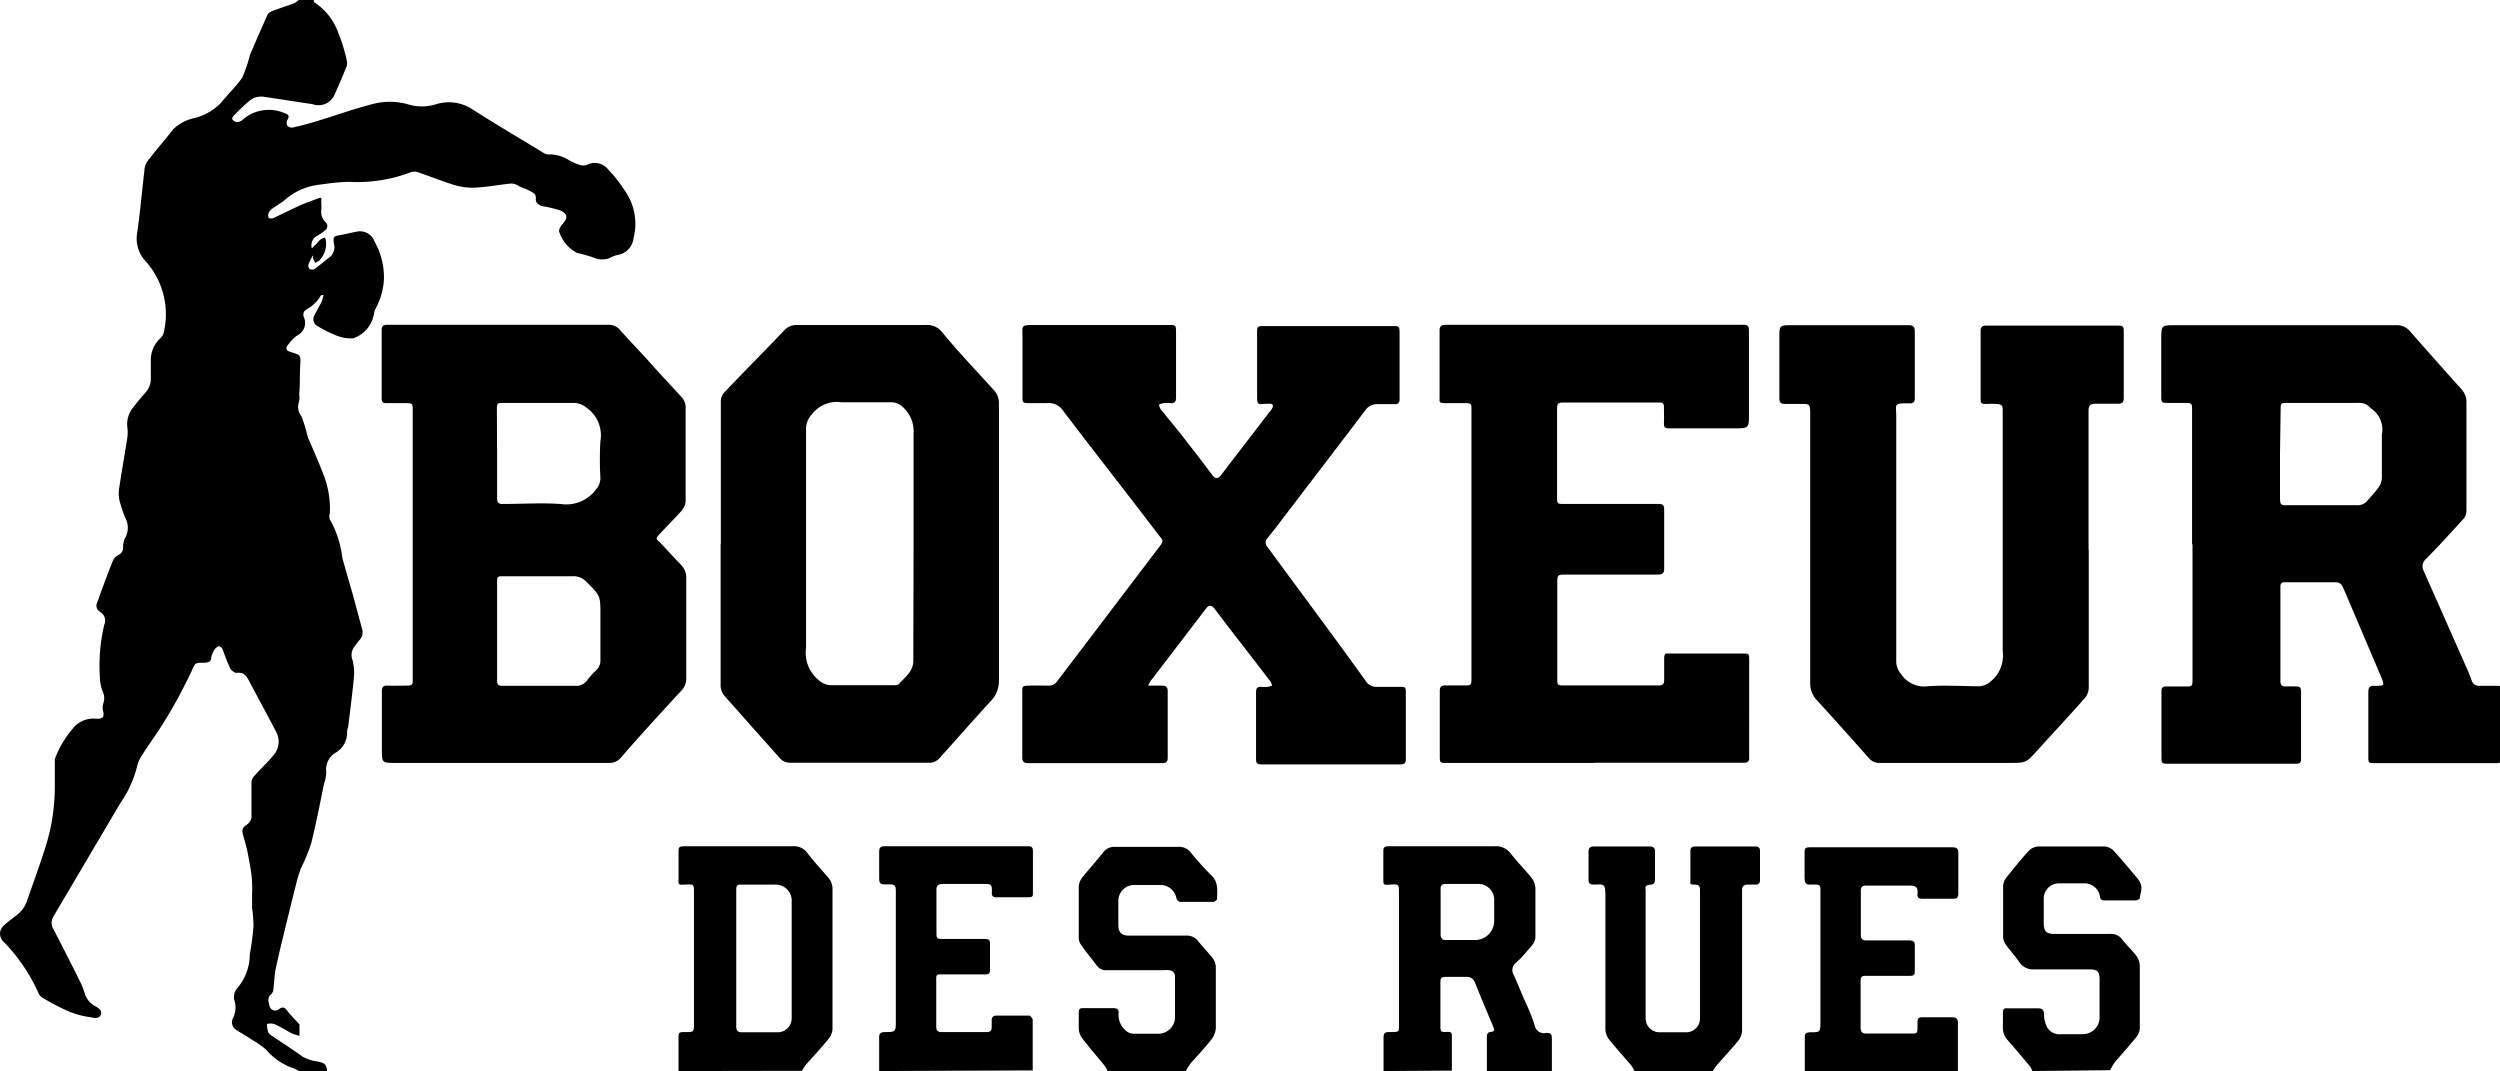
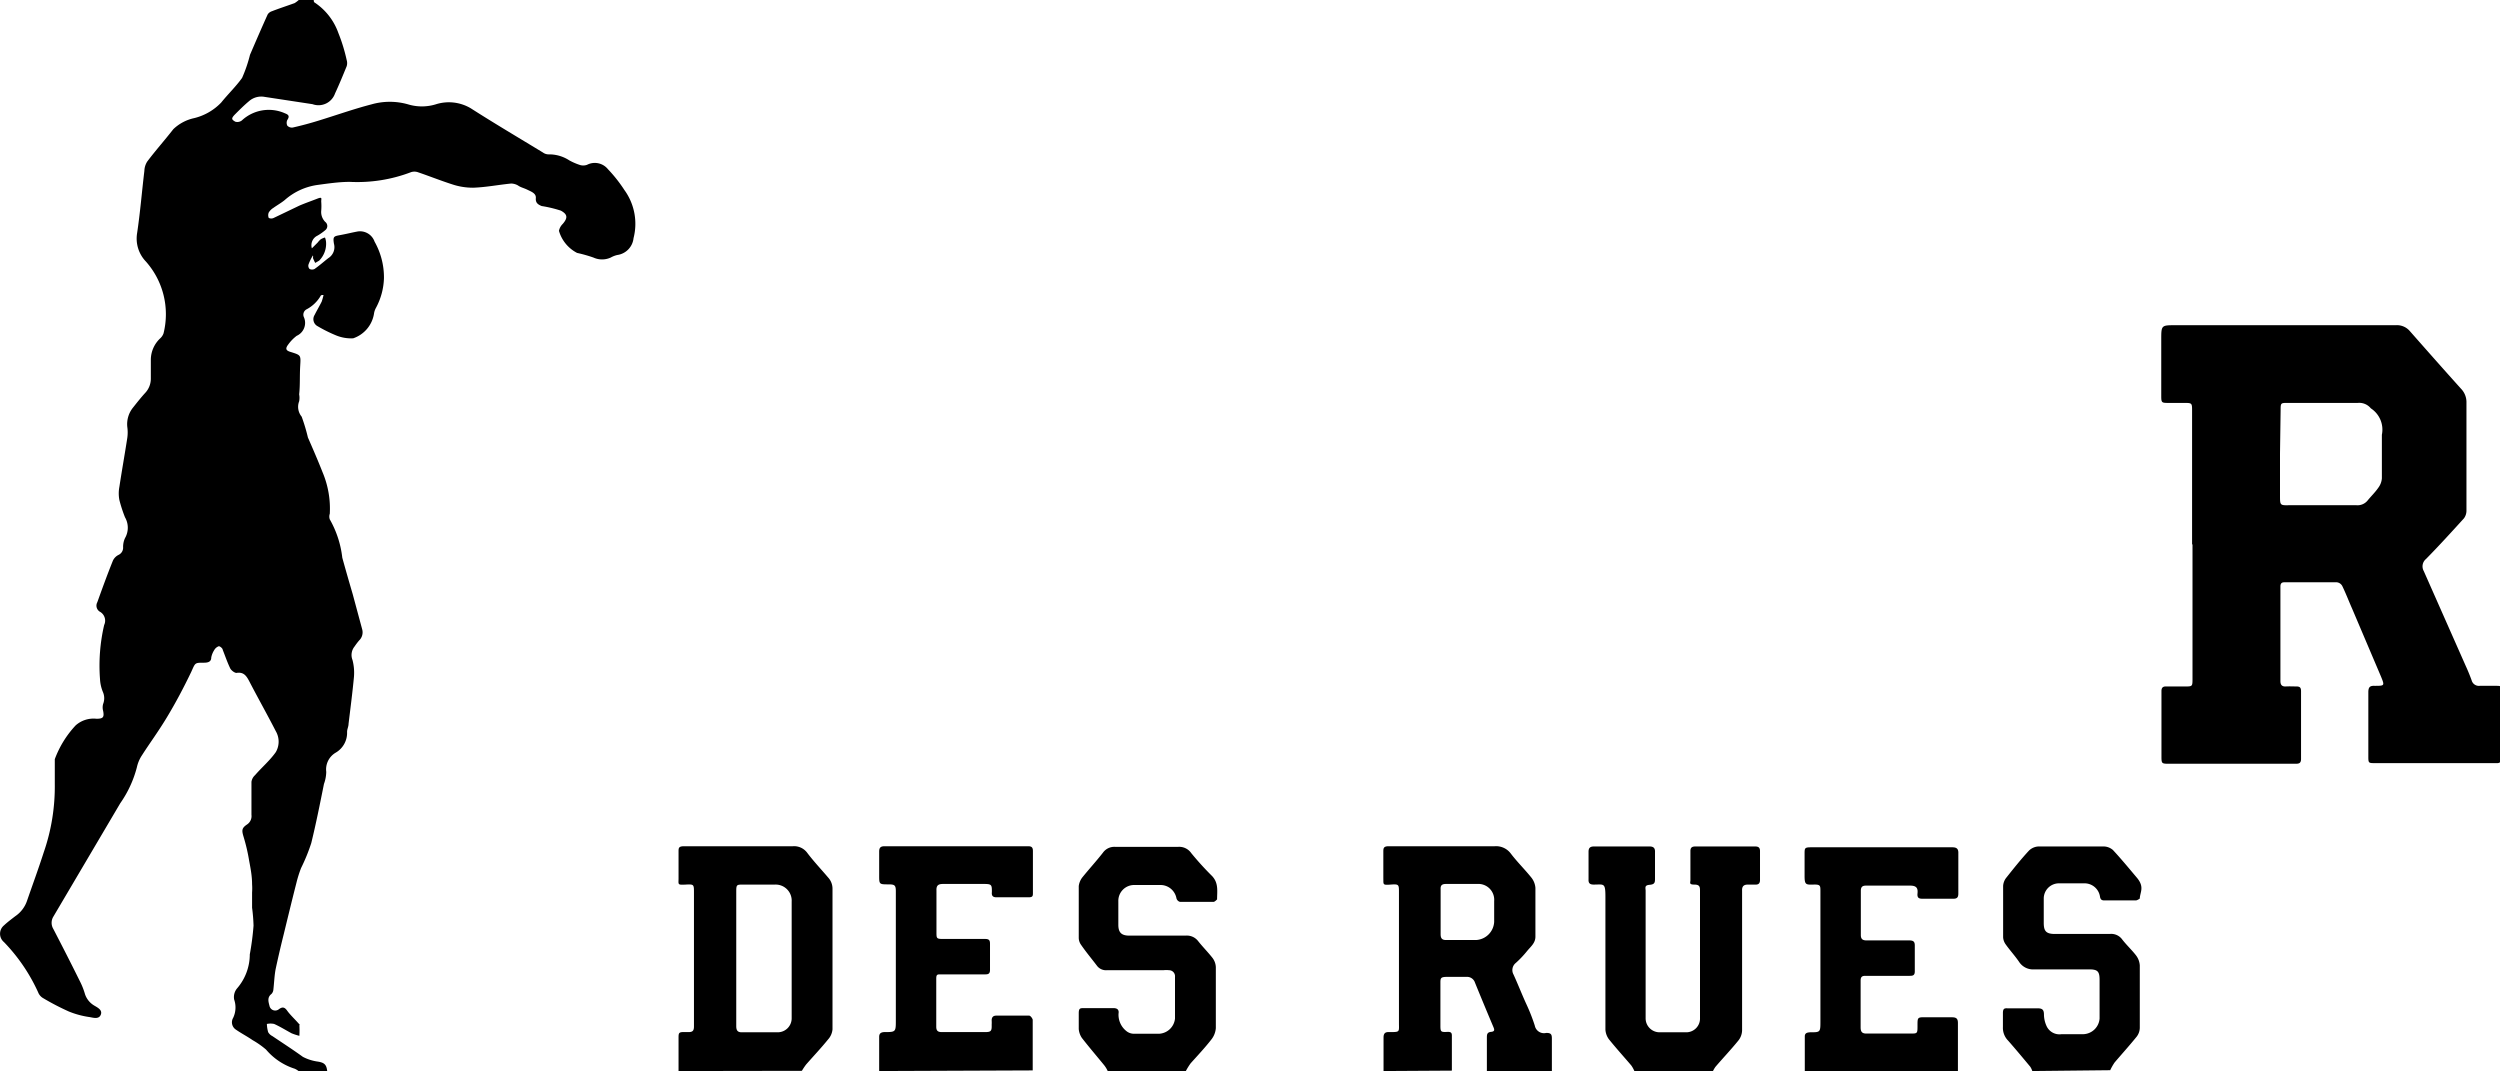
<svg xmlns="http://www.w3.org/2000/svg" width="120" height="51.41" data-name="Calque 1" viewBox="0 0 120 51.41">
  <path d="M14.33 51.41a.87.87 0 0 0-.18-.11 3 3 0 0 1-1.38-.92 4.09 4.09 0 0 0-.64-.45c-.26-.18-.55-.33-.81-.51a.42.42 0 0 1-.13-.56 1.16 1.16 0 0 0 .05-.88.65.65 0 0 1 .15-.55 2.5 2.5 0 0 0 .6-1.62 13 13 0 0 0 .18-1.38 8.31 8.31 0 0 0-.07-.86v-.73a2.8 2.8 0 0 0 0-.4c0-.38-.07-.75-.14-1.12a8.89 8.89 0 0 0-.27-1.16c-.09-.3-.09-.41.16-.58a.48.48 0 0 0 .22-.47v-1.58a.53.53 0 0 1 .17-.32c.33-.38.72-.71 1-1.11a1 1 0 0 0 0-1c-.41-.8-.85-1.58-1.26-2.37-.14-.27-.27-.49-.63-.43-.09 0-.25-.12-.3-.22-.14-.29-.24-.59-.36-.89 0-.07-.14-.18-.19-.17a.41.41 0 0 0-.22.19 1 1 0 0 0-.14.35c0 .21-.16.25-.35.25-.45 0-.41 0-.61.44-.36.75-.75 1.49-1.18 2.2s-.8 1.2-1.19 1.81a1.69 1.69 0 0 0-.24.57 5.35 5.35 0 0 1-.8 1.73L2.56 44a.57.57 0 0 0 0 .59c.43.83.86 1.67 1.27 2.5a3.45 3.45 0 0 1 .25.63 1 1 0 0 0 .4.52c.17.11.45.22.36.46s-.36.15-.54.12a4.17 4.17 0 0 1-1-.27 12 12 0 0 1-1.23-.64.55.55 0 0 1-.24-.28 8.53 8.53 0 0 0-1.64-2.41.52.52 0 0 1 0-.8c.17-.16.36-.3.54-.44a1.46 1.46 0 0 0 .57-.75c.27-.78.55-1.54.8-2.32a9.64 9.64 0 0 0 .53-3.28v-1.19a4.83 4.83 0 0 1 1-1.62 1.29 1.29 0 0 1 1-.32c.32 0 .38-.07.32-.38a.61.61 0 0 1 0-.33.75.75 0 0 0 0-.55 1.86 1.86 0 0 1-.15-.65A8.6 8.6 0 0 1 5 30a.49.49 0 0 0-.21-.64.34.34 0 0 1-.12-.45c.24-.67.48-1.33.75-2a.59.59 0 0 1 .28-.28.38.38 0 0 0 .21-.34 1 1 0 0 1 .09-.46 1 1 0 0 0 0-1 6.71 6.71 0 0 1-.27-.83 1.68 1.68 0 0 1 0-.63c.12-.79.26-1.57.38-2.35a1.87 1.87 0 0 0 0-.53 1.27 1.27 0 0 1 .27-.92c.19-.24.38-.48.58-.7a1 1 0 0 0 .28-.7v-.92a1.42 1.42 0 0 1 .44-1 .59.59 0 0 0 .17-.25A3.81 3.81 0 0 0 7 12.55a1.59 1.59 0 0 1-.42-1.35c.15-1 .23-2 .35-3a.88.88 0 0 1 .14-.45c.4-.53.82-1 1.25-1.55a2.08 2.08 0 0 1 1-.53 2.67 2.67 0 0 0 1.3-.75c.32-.4.7-.76 1-1.18A6.76 6.76 0 0 0 12 2.63c.28-.65.56-1.3.85-1.94a.38.38 0 0 1 .2-.15c.36-.14.73-.26 1.09-.39a1.3 1.3 0 0 0 .2-.15h.72c0 .05 0 .11.07.14a2.93 2.93 0 0 1 1.11 1.44 8.16 8.16 0 0 1 .4 1.3.51.51 0 0 1 0 .3c-.18.44-.36.88-.56 1.31A.84.84 0 0 1 15 5l-2.3-.35a.89.89 0 0 0-.74.2c-.24.2-.45.41-.67.63s-.16.26 0 .36a.35.35 0 0 0 .32-.06 1.9 1.9 0 0 1 2.07-.34c.16.06.24.13.11.32a.32.32 0 0 0 0 .27.3.3 0 0 0 .27.09q.62-.14 1.23-.33c.85-.26 1.69-.56 2.54-.78a3.2 3.2 0 0 1 1.76 0 2.28 2.28 0 0 0 1.32 0 2.06 2.06 0 0 1 1.69.19c1.14.73 2.31 1.42 3.46 2.12a.46.46 0 0 0 .27.09 1.77 1.77 0 0 1 1 .29 2.91 2.91 0 0 0 .48.21.53.53 0 0 0 .37 0 .81.81 0 0 1 1 .21 6.78 6.78 0 0 1 .79 1 2.76 2.76 0 0 1 .44 2.31.91.91 0 0 1-.78.81 1.17 1.17 0 0 0-.31.12 1 1 0 0 1-.84 0 6.94 6.94 0 0 0-.78-.22 1.73 1.73 0 0 1-.87-1.06.64.64 0 0 1 .18-.33c.25-.29.24-.46-.09-.64a6 6 0 0 0-.92-.22c-.17-.07-.3-.15-.28-.38s-.22-.31-.4-.4S25 9 24.86 8.9a.68.68 0 0 0-.33-.09c-.61.06-1.21.18-1.82.2a3.13 3.13 0 0 1-1-.16c-.56-.18-1.11-.4-1.67-.59a.53.53 0 0 0-.3 0 7.23 7.23 0 0 1-2.95.47c-.52 0-1.05.08-1.57.15a3 3 0 0 0-1.55.72c-.17.14-.37.25-.55.38a.66.66 0 0 0-.22.22.34.34 0 0 0 0 .26.27.27 0 0 0 .24 0l1.23-.59c.28-.12.57-.22.85-.33s.19 0 .2.15a2.77 2.77 0 0 1 0 .41.68.68 0 0 0 .19.55.25.25 0 0 1 0 .4 2.45 2.45 0 0 1-.37.26.51.51 0 0 0-.27.61l.28-.28a1 1 0 0 1 .14-.15.78.78 0 0 1 .21-.09.8.8 0 0 1 .05.21 1.15 1.15 0 0 1-.33.9l-.19.11a2.56 2.56 0 0 1-.11-.24.19.19 0 0 0 0-.12 2.44 2.44 0 0 0-.21.43.22.22 0 0 0 .05.22.26.26 0 0 0 .24 0c.23-.16.44-.35.66-.52a.62.62 0 0 0 .27-.69c-.06-.36 0-.36.32-.42s.51-.11.77-.16a.74.74 0 0 1 .86.48 3.49 3.49 0 0 1 .45 1.75 3.2 3.2 0 0 1-.38 1.42.82.82 0 0 0-.1.3 1.5 1.5 0 0 1-1 1.17 1.92 1.92 0 0 1-.84-.15 6.9 6.9 0 0 1-.86-.43.38.38 0 0 1-.15-.54c.11-.22.23-.42.34-.64a3 3 0 0 0 .09-.32h-.06s-.07 0-.09.06a1.69 1.69 0 0 1-.65.62.29.29 0 0 0-.14.39.68.68 0 0 1-.35.89 1.94 1.94 0 0 0-.4.41c-.16.21-.12.3.13.37.48.15.47.15.44.66s0 .91-.05 1.37a.91.91 0 0 1 0 .33.74.74 0 0 0 .12.74 8.86 8.86 0 0 1 .3 1c.24.55.48 1.1.7 1.66a4.5 4.5 0 0 1 .35 2 .41.41 0 0 0 0 .27 4.81 4.81 0 0 1 .6 1.84c.16.58.33 1.17.5 1.75l.45 1.67a.54.54 0 0 1-.14.55 3.15 3.15 0 0 0-.22.29.65.65 0 0 0-.1.65 2.43 2.43 0 0 1 .07.81c-.07.75-.17 1.51-.26 2.26 0 .13-.07.25-.07.38a1.1 1.1 0 0 1-.55 1 .93.93 0 0 0-.45.92 1.8 1.8 0 0 1-.11.58c-.2 1-.38 1.9-.61 2.84a8.89 8.89 0 0 1-.49 1.2 5.68 5.68 0 0 0-.22.7c-.21.82-.41 1.65-.61 2.47q-.21.84-.39 1.68c-.06.32-.07.65-.11 1a.34.34 0 0 1-.09.19c-.22.17-.14.39-.09.59a.28.28 0 0 0 .45.14c.18-.13.28-.09.4.08s.34.38.51.57.07.08.07.12a4.34 4.34 0 0 1 0 .51 2.92 2.92 0 0 1-.37-.12c-.28-.15-.55-.32-.84-.45a.82.82 0 0 0-.35 0 1.67 1.67 0 0 0 .06.39.46.46 0 0 0 .2.19c.49.33 1 .66 1.47 1a2.2 2.2 0 0 0 .67.22c.36.05.47.14.5.51ZM66.41 51.41V49.8c0-.21.09-.27.28-.26.52 0 .46 0 .46-.44v-6.27c0-.37 0-.4-.4-.37s-.34 0-.35-.32v-1.25c0-.16 0-.27.25-.27h5.09a.88.88 0 0 1 .77.34c.31.41.68.77 1 1.17a.9.9 0 0 1 .19.49v2.34c0 .31-.23.48-.4.69a4.85 4.85 0 0 1-.54.57.44.44 0 0 0-.11.56c.22.48.42 1 .63 1.45a8.77 8.77 0 0 1 .39 1 .45.45 0 0 0 .55.35c.23 0 .27.07.27.27v1.59h-3.12v-1.62c0-.15 0-.27.2-.29s.16-.12.11-.24c-.3-.71-.59-1.41-.88-2.12a.4.4 0 0 0-.41-.28h-.93c-.31 0-.32.06-.32.29v2c0 .35 0 .37.36.35.15 0 .19.05.19.18v1.68Zm2.74-7.63v1.06c0 .19.06.29.28.28h1.44a.92.92 0 0 0 .85-.87v-1a.76.76 0 0 0-.81-.82h-1.5c-.19 0-.27.06-.26.25ZM32.57 51.41v-1.57c0-.26 0-.31.31-.3h.17c.19 0 .26-.06.26-.27v-6.42c0-.4 0-.41-.4-.39s-.34 0-.34-.3v-1.28c0-.17 0-.26.26-.26h5.22a.78.78 0 0 1 .7.32c.31.41.67.79 1 1.18a.79.79 0 0 1 .21.55v6.74a.83.83 0 0 1-.21.48c-.34.42-.71.81-1.06 1.21a3.13 3.13 0 0 0-.2.3ZM35.34 46v3.25c0 .22.07.31.3.3h1.68a.67.67 0 0 0 .68-.69v-5.58a.77.77 0 0 0-.8-.82h-1.52c-.32 0-.34 0-.34.34ZM78.45 51.41a1.43 1.43 0 0 0-.15-.27c-.35-.41-.72-.82-1.06-1.24a.86.86 0 0 1-.18-.48v-6.37c0-.69-.07-.59-.56-.59-.19 0-.26-.07-.25-.25v-1.33c0-.19.09-.25.26-.25h2.67c.2 0 .27.09.26.28v1.25c0 .18 0 .29-.25.31s-.21.12-.2.27v6.14a.67.67 0 0 0 .66.67h1.27a.66.66 0 0 0 .68-.69v-6.09c0-.18 0-.31-.27-.31s-.19-.09-.19-.22v-1.39c0-.17.08-.22.24-.22h2.87c.16 0 .23.06.23.22v1.39c0 .17-.08.23-.24.22h-.34c-.21 0-.29.09-.28.3v6.71a.81.81 0 0 1-.19.49c-.35.43-.73.83-1.09 1.25a1.48 1.48 0 0 0-.14.25ZM42.2 51.41v-1.64c0-.16.08-.22.24-.23.56 0 .56 0 .56-.58v-6.18c0-.28-.05-.33-.34-.33-.47 0-.46 0-.46-.46v-1.11c0-.17.05-.26.25-.26h6.91c.17 0 .22.07.22.23v2c0 .15 0 .22-.21.22h-1.54c-.17 0-.24-.07-.22-.25 0-.33 0-.39-.35-.39h-2c-.23 0-.32.08-.31.31v2c0 .31 0 .33.34.33h2c.2 0 .23.08.23.24v1.25c0 .2-.11.21-.24.21h-2.14c-.14 0-.2 0-.2.2v2.31c0 .2.08.26.27.26h2.07c.29 0 .33-.05.32-.35a1.48 1.48 0 0 0 0-.21c0-.15.07-.23.22-.23h1.58c.06 0 .16.13.17.2v2.43ZM86.63 51.41v-1.66c0-.17.12-.19.25-.2.5 0 .5 0 .5-.54v-6.23c0-.28 0-.33-.35-.32s-.41 0-.41-.41V41c0-.3 0-.33.33-.33h6.76c.22 0 .3.08.29.3v1.92c0 .18-.06.25-.24.25h-1.48c-.18 0-.26-.05-.24-.25s0-.38-.34-.38h-2.14c-.18 0-.24.08-.24.25v2.12c0 .2.09.26.28.26h2.05c.19 0 .26.06.26.24v1.25c0 .2-.11.21-.25.21h-2.13c-.16 0-.22.06-.22.23v2.24c0 .22.07.31.31.3h2.09c.31 0 .33 0 .33-.33v-.07c0-.37 0-.39.39-.38h1.27c.22 0 .28.08.28.28v2.36ZM53.17 51.41a1.31 1.31 0 0 0-.17-.28c-.36-.44-.72-.86-1.07-1.31a.89.89 0 0 1-.15-.43v-.75c0-.25.07-.25.25-.25h1.42c.19 0 .27.09.24.26a1 1 0 0 0 .4.86.58.58 0 0 0 .35.11h1.2a.81.81 0 0 0 .76-.73v-2a.29.29 0 0 0-.29-.32 1.1 1.1 0 0 0-.26 0h-2.72a.54.54 0 0 1-.48-.22c-.25-.33-.52-.65-.76-1a.58.58 0 0 1-.11-.34v-2.48a.87.87 0 0 1 .16-.4c.33-.41.68-.79 1-1.2a.67.67 0 0 1 .6-.28h3a.7.7 0 0 1 .64.3 14.26 14.26 0 0 0 1 1.1c.32.34.24.73.24 1.12 0 0-.11.12-.17.12h-1.61a.24.24 0 0 1-.17-.17.78.78 0 0 0-.78-.64h-1.24a.76.76 0 0 0-.77.78v1.13c0 .38.16.52.53.52h2.7a.68.68 0 0 1 .59.25c.22.28.48.54.7.82a.79.79 0 0 1 .16.44v2.93a1 1 0 0 1-.21.54c-.31.4-.66.77-1 1.15a3.14 3.14 0 0 0-.24.39ZM97.55 51.41a.81.81 0 0 0-.1-.21c-.35-.42-.7-.84-1.06-1.25a.87.87 0 0 1-.25-.65v-.67c0-.22.07-.24.23-.23h1.45c.23 0 .29.09.29.31a1.37 1.37 0 0 0 .12.53.68.68 0 0 0 .73.4h1.06a.81.81 0 0 0 .76-.75v-1.85c0-.41-.09-.51-.5-.51h-2.63a.8.8 0 0 1-.74-.37c-.2-.29-.43-.54-.63-.82a.65.65 0 0 1-.13-.35v-2.46a.7.7 0 0 1 .16-.41c.35-.44.7-.88 1.08-1.29a.7.7 0 0 1 .46-.2h3.12a.69.69 0 0 1 .45.17c.4.43.77.88 1.15 1.33s.15.69.14 1c0 0-.12.09-.19.09H101c-.13 0-.18-.06-.2-.18a.75.75 0 0 0-.76-.64h-1.21a.73.73 0 0 0-.73.74v1.15c0 .38.09.54.53.54h2.64a.65.65 0 0 1 .6.27c.21.27.46.5.66.76a.89.89 0 0 1 .18.48v3a.72.72 0 0 1-.15.42c-.34.42-.71.83-1.06 1.24a2.71 2.71 0 0 0-.21.37ZM105.22 26.13v-6.4c0-.39 0-.39-.4-.39h-.7c-.37 0-.38 0-.38-.36v-2.67c0-.71 0-.7.71-.7H115a.81.81 0 0 1 .67.28c.82.93 1.64 1.86 2.46 2.77a.93.93 0 0 1 .26.67v5.17a.62.62 0 0 1-.12.38c-.6.66-1.2 1.32-1.82 1.95a.46.46 0 0 0-.11.58l2 4.52c.11.24.21.48.3.73a.36.36 0 0 0 .39.26h.81c.27 0 .21.06.21.21v3.3c0 .18-.1.21-.24.2H114c-.3 0-.32 0-.32-.3v-3.1c0-.24.07-.32.3-.31.48 0 .49 0 .31-.44l-1.39-3.27c-.16-.36-.3-.73-.47-1.08a.34.34 0 0 0-.26-.18h-2.53c-.13 0-.18.07-.18.2v4.54c0 .18.07.27.26.26s.34 0 .51 0 .22.06.22.23v3.25c0 .24-.14.23-.31.23h-6c-.38 0-.39 0-.39-.36v-3.13c0-.16.07-.23.24-.22h.89c.35 0 .36 0 .36-.36v-6.46Zm4.22-4.35v2c0 .48 0 .48.46.47h3.2a.62.62 0 0 0 .54-.22c.17-.21.37-.4.52-.62a.86.86 0 0 0 .17-.45v-2.09a1.22 1.22 0 0 0-.53-1.27.72.72 0 0 0-.63-.26h-3.37c-.31 0-.33 0-.33.32Z" />
-   <path d="M19.81 26.15v-6.47c0-.29 0-.33-.33-.33h-.94c-.15 0-.22-.05-.22-.21v-3.3c0-.18.08-.25.27-.25H29.2a.69.69 0 0 1 .56.25c.49.55 1 1.07 1.48 1.61s1 1.09 1.51 1.65a.73.73 0 0 1 .16.43v4.52a.77.77 0 0 1-.18.45c-.32.36-.67.71-1 1.06s-.22.3 0 .53.61.67.94 1a.89.89 0 0 1 .27.68v4.84a.83.83 0 0 1-.19.49c-1 1.09-2 2.17-2.94 3.26a.7.7 0 0 1-.57.26H19c-.67 0-.67 0-.67-.67v-2.76c0-.22.07-.29.28-.28s.61 0 .91 0 .29-.08.29-.3zm4.05 4.12v2.34c0 .17 0 .31.25.31h3.53a.63.63 0 0 0 .54-.26 3.89 3.89 0 0 1 .43-.48.64.64 0 0 0 .21-.51v-2.15c0-.93 0-.92-.67-1.59a.83.83 0 0 0-.66-.27h-3.31c-.3 0-.32 0-.32.3Zm0-8.53v2.16c0 .19.05.3.27.29.92 0 1.85-.06 2.77 0a1.77 1.77 0 0 0 1.71-.7.83.83 0 0 0 .21-.54 15.1 15.1 0 0 1 0-1.78 1.61 1.61 0 0 0-.64-1.58 1 1 0 0 0-.62-.25h-3.39c-.29 0-.32 0-.32.31ZM55.1 32.91h.67c.2 0 .28.06.28.27v3.2c0 .19-.08.25-.26.25h-6.43c-.21 0-.29-.06-.29-.29v-3.11c0-.29 0-.31.31-.32s.66 0 1 0a.48.48 0 0 0 .32-.15l4.9-6.45c.28-.37.25-.33 0-.65-1.52-2-3.05-3.94-4.56-5.93a.84.84 0 0 0-.81-.38h-.87c-.29 0-.28-.08-.28-.28v-2.84c0-.63-.12-.63.64-.63h6.35c.38 0 .38 0 .38.39v3.08c0 .21-.06.3-.27.28a1.93 1.93 0 0 0-.34 0 1.72 1.72 0 0 0-.21.07.58.58 0 0 0 .08.22l1 1.23c.49.64 1 1.28 1.46 1.91.17.23.28.22.46 0 .76-1 1.54-2 2.3-3a.88.88 0 0 0 .12-.15c.1-.19.05-.26-.17-.25-.54 0-.54.15-.54-.52V16c0-.33 0-.35.36-.35h6.1c.37 0 .38 0 .38.37v3.15c0 .13-.06.24-.22.23h-.82a.68.68 0 0 0-.61.3c-1.43 1.89-2.87 3.76-4.3 5.64l-.39.49a.31.31 0 0 0 0 .43l1.4 1.9c1.11 1.5 2.22 3 3.31 4.52a.61.61 0 0 0 .56.29h1.17c.15 0 .2.05.2.19v3.3c0 .18-.08.23-.25.23h-6.69c-.19 0-.25-.06-.25-.25v-3.22c0-.19.07-.27.26-.25a1.61 1.61 0 0 0 .31 0 1.52 1.52 0 0 0 .2-.06.84.84 0 0 0-.07-.19l-1.41-1.83c-.44-.56-.86-1.12-1.29-1.68-.14-.18-.27-.18-.4 0L56 31.68l-.71.93c-.07.07-.1.15-.19.3M100.26 26.36v6.67a.78.78 0 0 1-.19.48c-.74.84-1.51 1.66-2.26 2.49-.56.62-.55.62-1.37.62h-6.22a.63.63 0 0 1-.52-.24c-.82-.92-1.64-1.84-2.47-2.75a1.14 1.14 0 0 1-.34-.84v-12.8.01c0-.69 0-.6-.6-.61h-.6c-.21 0-.28-.07-.28-.27v-2.88c0-.64 0-.63.64-.63h5.55c.23 0 .31.07.31.3v3.2c0 .18-.06.26-.25.25-.8 0-.64 0-.64.66v11.75a.9.9 0 0 0 .2.54 1.34 1.34 0 0 0 1.32.63c.83-.06 1.67 0 2.5 0a.89.89 0 0 0 .46-.19 1.6 1.6 0 0 0 .63-1.5V19.73c0-.21 0-.33-.31-.34a3.08 3.08 0 0 0-.43 0c-.3 0-.32 0-.32-.31V15.88c0-.17.07-.25.26-.25h6.23c.37 0 .38 0 .38.37v3.08c0 .24-.08.31-.31.3h-1.06c-.22 0-.32.08-.32.33v6.69ZM76.54 36.62h-7.12c-.29 0-.31 0-.31-.32v-3.13c0-.21.08-.27.26-.27h.89c.37 0 .37 0 .37-.37V19.66c0-.27 0-.31-.32-.31h-.94c-.32 0-.27-.07-.27-.27v-3.22c0-.22.11-.27.31-.27H83.53c.41 0 .42 0 .42.43v3.83c0 .71 0 .71-.72.71h-3.07c-.21 0-.3 0-.29-.27s0-.48 0-.72-.07-.25-.25-.25h-4.55c-.3 0-.33.05-.33.36v4.16c0 .34 0 .35.35.35h4.53c.22 0 .26.08.26.28v2.82c0 .23-.08.29-.31.29h-4.41c-.38 0-.41 0-.41.41v4.57c0 .31 0 .34.32.34h4.55c.18 0 .26-.06.26-.26v-1c0-.33.09-.27.29-.27h3.47c.32 0 .32 0 .32.34V36.4a.19.19 0 0 1-.21.21h-7.21ZM34.6 26.11v-6.83a.65.65 0 0 1 .21-.49c.95-1 1.9-1.95 2.84-2.94a.79.79 0 0 1 .6-.25h6.2a.89.89 0 0 1 .75.32c.82 1 1.66 1.87 2.5 2.8a.91.91 0 0 1 .25.65v13.28a1.4 1.4 0 0 1-.39 1c-.84.91-1.66 1.85-2.49 2.77a.66.66 0 0 1-.39.19h-6.81a.63.63 0 0 1-.41-.19c-.9-1-1.78-2-2.67-3a.78.78 0 0 1-.2-.57v-6.74Zm9.25 0v-5.27a1.56 1.56 0 0 0-.46-1.25.82.82 0 0 0-.63-.28H40.4a1.51 1.51 0 0 0-1.44.59 1 1 0 0 0-.27.66V31.1a1.69 1.69 0 0 0 .6 1.54.9.9 0 0 0 .57.25h3c.1 0 .24 0 .29-.06.3-.34.7-.6.69-1.15 0-1.84.01-3.68.01-5.54Z" />
</svg>